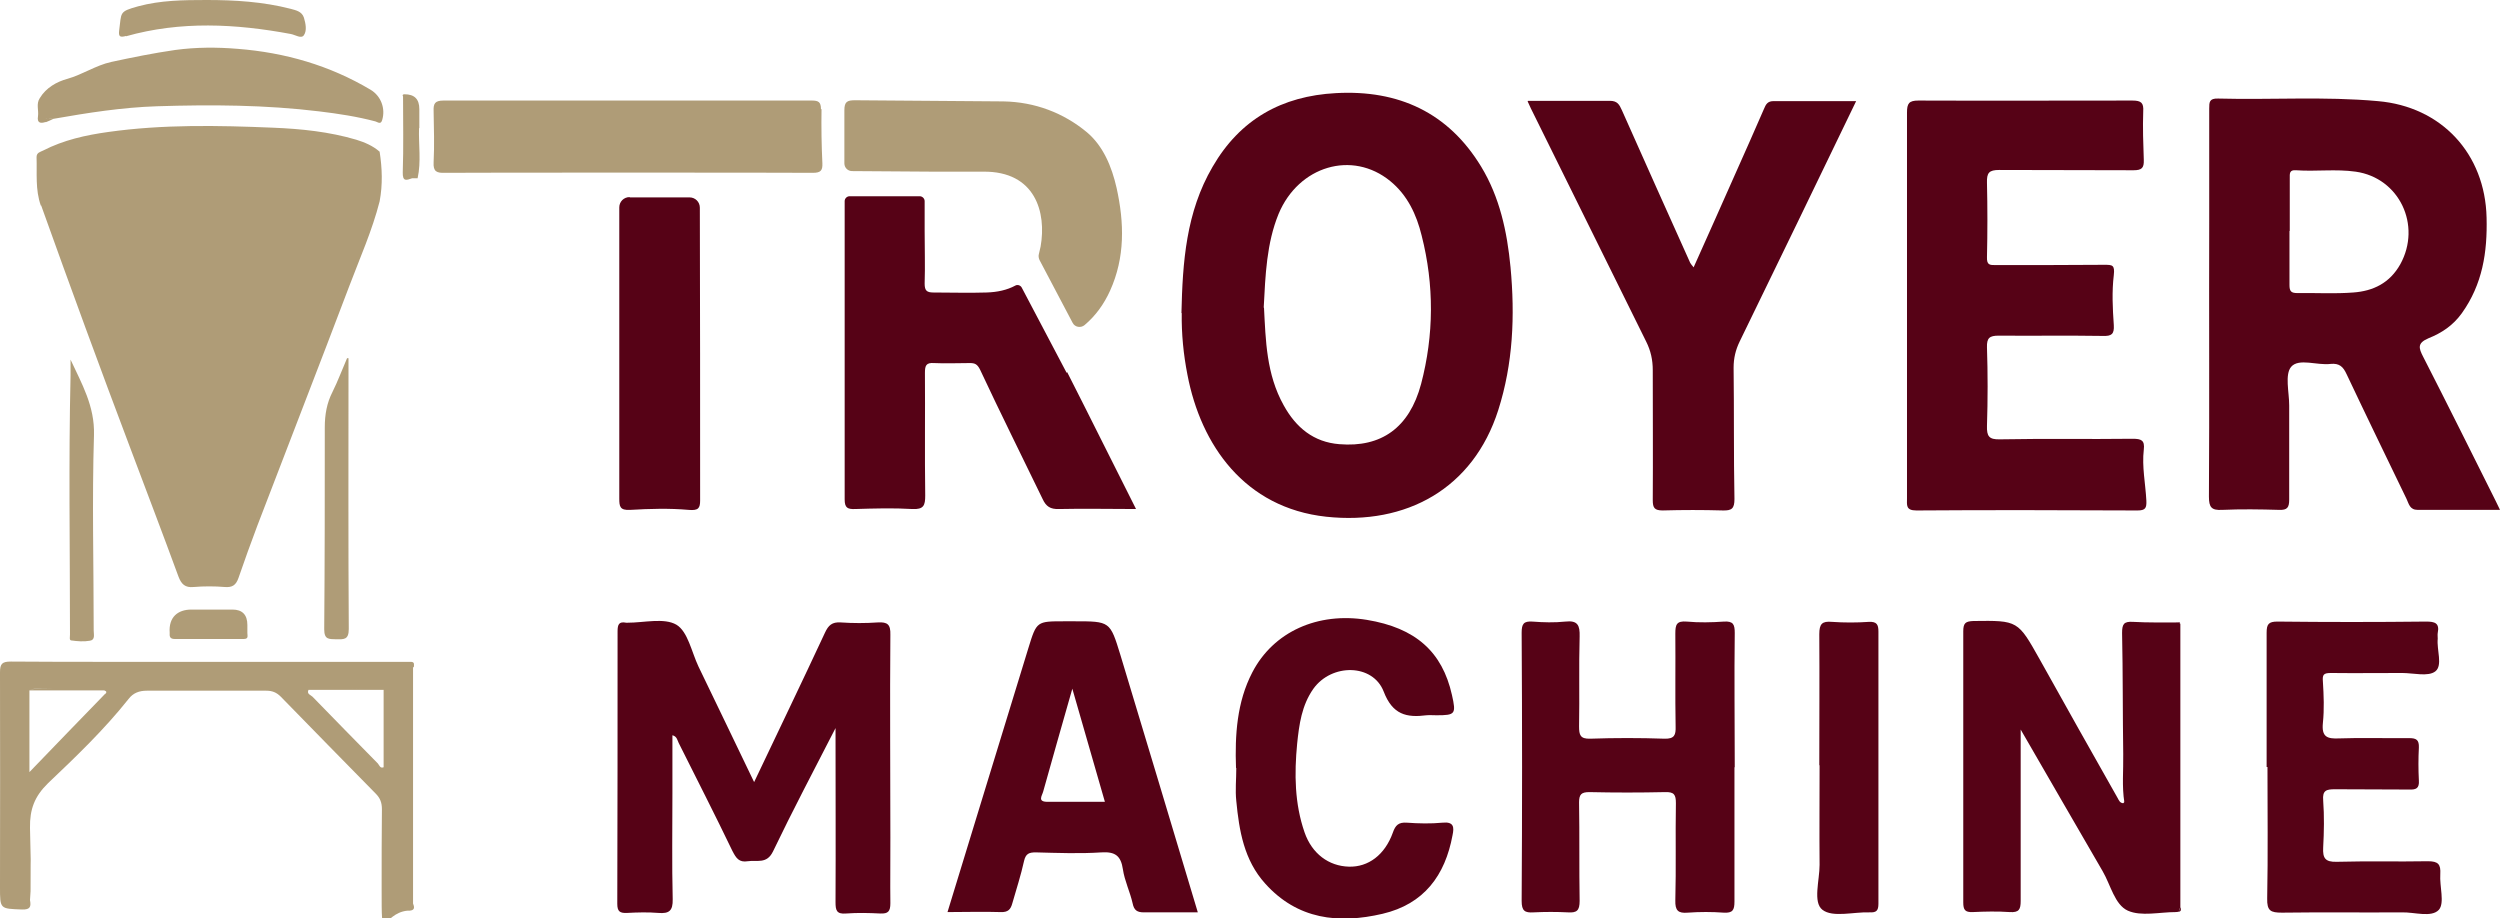
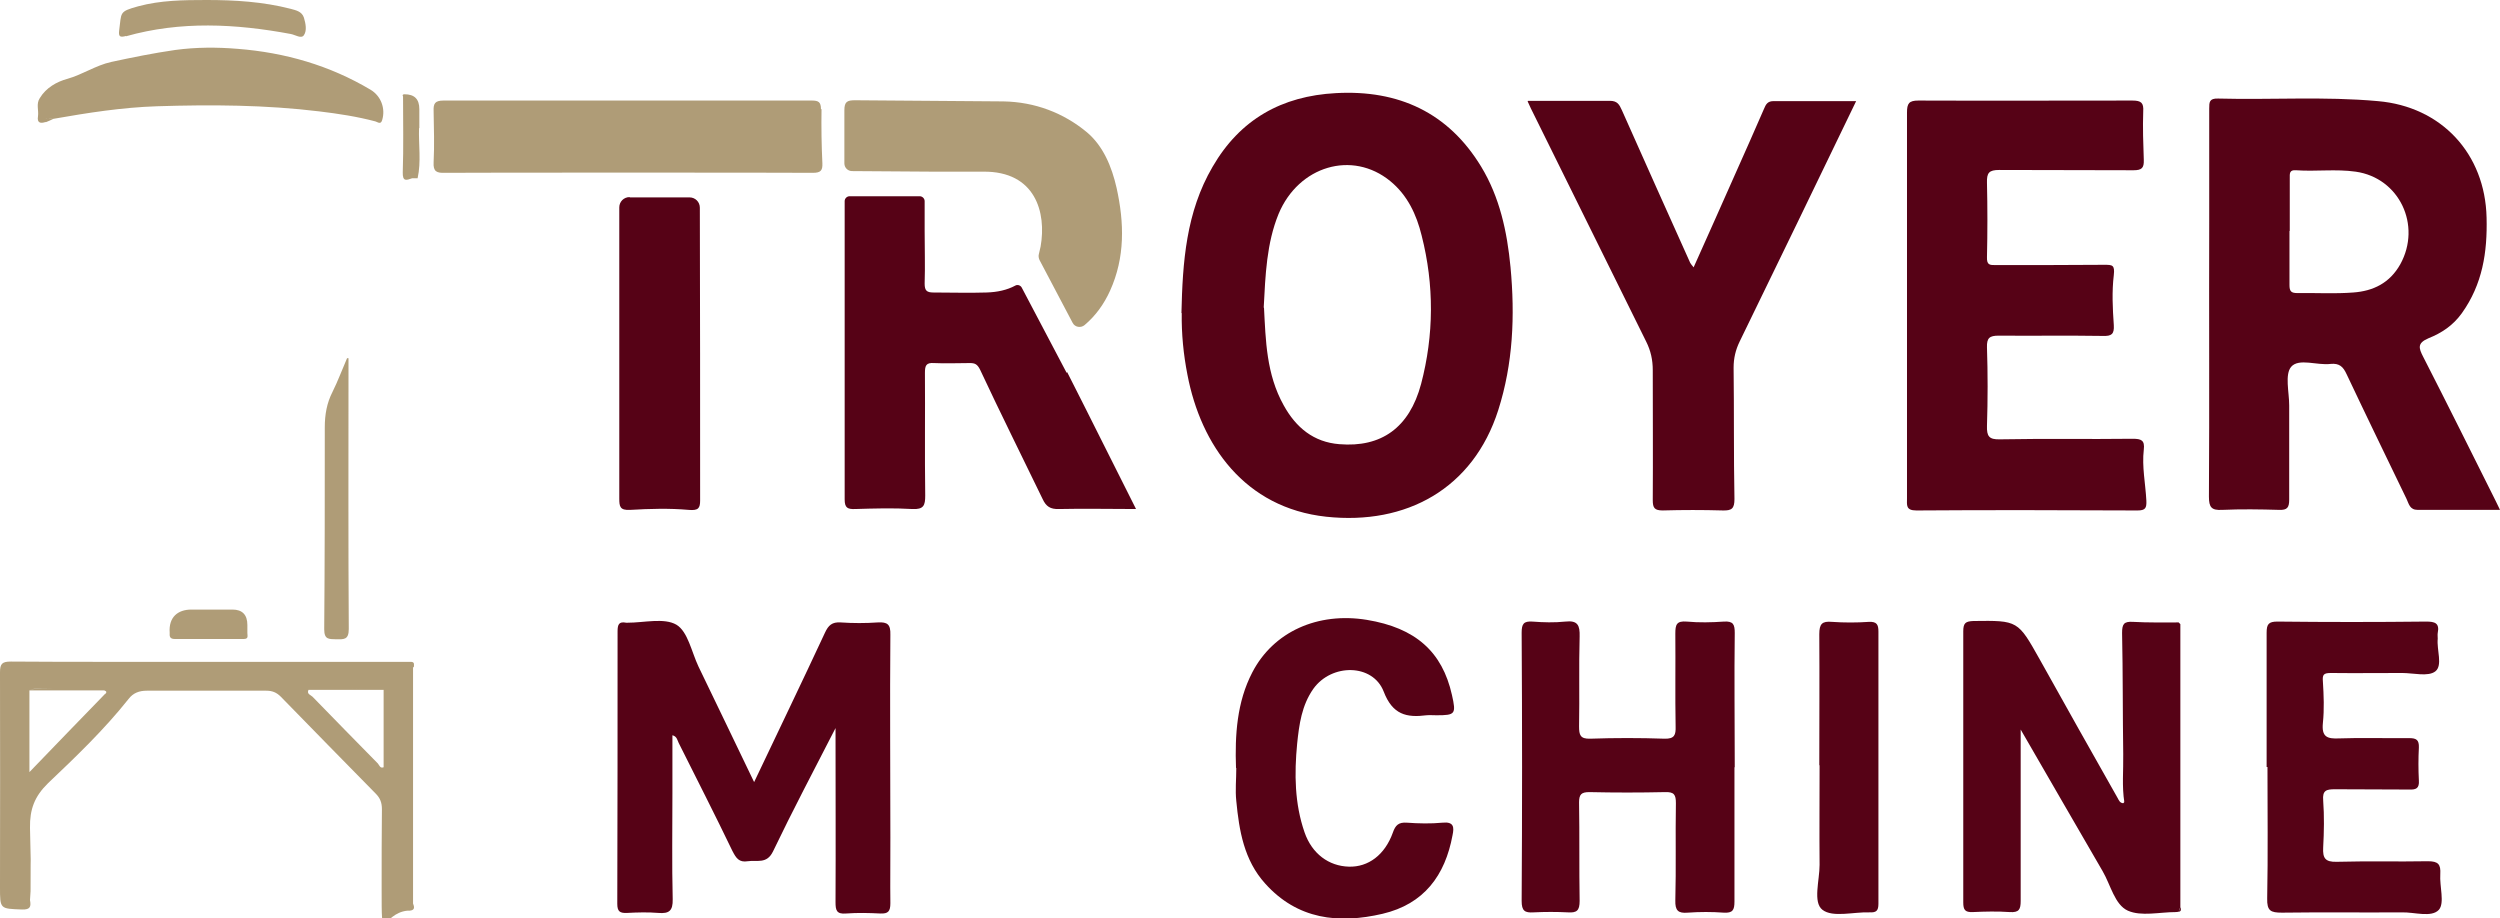
<svg xmlns="http://www.w3.org/2000/svg" version="1.1" viewBox="0 0 875.2 321.5">
  <defs>
    <style>
      .cls-1 {
        fill: #560216;
      }

      .cls-2 {
        fill: #af9c77;
      }
    </style>
  </defs>
  <g>
    <g id="Layer_2">
      <path class="cls-1" d="M875.2,178.5c-10,0-19.4,0-28.8,0-2.8,0-3.1-2.1-3.9-3.8-7-14.5-14.1-29.1-21-43.7-1.2-2.6-2.5-3.9-5.6-3.6-4.7.6-11.1-2.1-13.8,1-2.3,2.7-.7,8.9-.7,13.5,0,11,0,22,0,33,0,2.8-.7,3.7-3.5,3.6-6.7-.2-13.3-.3-20,0-3.7.2-4.6-.9-4.6-4.6.2-32.3,0-64.6.1-96.9,0-13,0-26,0-39,0-2.2,0-3.6,3.1-3.5,18.6.5,37.3-.8,55.9.9,22.3,1.9,37.6,18.4,38.1,40.8.3,12.1-1.4,23.3-8.7,33.5-3.1,4.3-7.1,6.9-11.6,8.7-4,1.7-3.5,3.4-1.9,6.5,8.6,16.8,17,33.7,25.4,50.5.4.9.8,1.7,1.5,3.1h0ZM801.5,80.8c0,6.3,0,12.7,0,19,0,2.2.6,2.8,2.8,2.8,6.5-.1,13,.3,19.5-.2,7-.5,12.8-3.3,16.5-9.9,7.5-13.6-.3-30.2-15.6-32.4-7-1-14,0-20.9-.5-2.4-.2-2.2,1.2-2.2,2.8,0,6.2,0,12.3,0,18.5h0Z" />
      <path class="cls-1" d="M413.6,109.6c.4-17.8,1.6-35.3,10.9-51.2,9.6-16.6,24.2-24.8,43.2-25.8,21.9-1.2,39.3,6.8,50.8,25.7,6.5,10.7,9.1,22.7,10.3,35.2,1.6,17.1.9,33.8-4.3,50.1-8.8,27.5-32.2,40.3-60.2,37.3-28.6-3.1-43.9-25.1-48.6-49.7-1.4-7.1-2.1-14.3-2-21.6h0ZM442.5,107.7c.6,11.4.8,23.3,6.9,34.2,4.3,7.8,10.5,12.9,19.5,13.6,14.6,1.2,24.5-5.7,28.6-21.1,4.5-17.1,4.6-34.6.2-51.9-1.8-7.4-5-14.2-11-19.1-13.3-10.9-32.1-5.3-39.1,11.5-4.2,10.3-4.6,21.3-5.2,32.8h0Z" />
      <path class="cls-1" d="M667.6,106.8c0-22.5,0-45,0-67.4,0-3.2.7-4.2,4-4.2,25,.1,50,0,74.9,0,3.1,0,4,.8,3.8,3.8-.2,5.7,0,11.3.2,17,.1,2.8-.7,3.6-3.6,3.6-15.7-.1-31.3,0-47-.1-3.6,0-4.4,1-4.3,4.5.2,8.6.2,17.3,0,26-.1,2.8,1,2.8,3,2.8,12.7,0,25.3,0,38-.1,2.9,0,3.8,0,3.4,3.6-.7,5.8-.4,11.7,0,17.5.2,3.2-.8,3.9-3.8,3.8-12.2-.2-24.3,0-36.5-.1-3.2,0-4.2.8-4.1,4.1.3,9.1.3,18.3,0,27.5-.1,3.6.7,4.8,4.5,4.7,15.5-.3,31,0,46.5-.2,3,0,4.3.5,3.9,3.8-.7,6,.6,11.9.9,17.9.1,2.5-.3,3.4-3.1,3.4-25.8-.1-51.6-.2-77.4,0-3.8,0-3.3-1.9-3.3-4.3,0-22.5,0-45,0-67.4h0Z" />
      <path class="cls-1" d="M534.9,35.3c10.1,0,19.4,0,28.7,0,2.6,0,3.3,1.3,4.2,3.3,7.9,17.8,15.9,35.6,23.9,53.4.2.4.5.7,1.2,1.6,5.1-11.3,9.9-22.2,14.8-33.2,3.3-7.4,6.6-14.8,9.8-22.2.7-1.7,1.3-2.8,3.4-2.8,9.5,0,18.9,0,28.9,0-13.7,28.4-27.2,56.3-40.8,84.2-1.4,2.9-2.1,5.8-2.1,9.1.2,15.3,0,30.6.3,46,0,3.3-.9,4.1-4.1,4-7-.2-14-.2-21,0-2.9,0-3.5-.9-3.5-3.6.1-15.2,0-30.3,0-45.5,0-3.6-.7-6.8-2.3-10-13.5-27.2-26.9-54.5-40.4-81.7-.3-.6-.5-1.1-1.1-2.4h0Z" />
      <path class="cls-1" d="M292.7,254.5c-7.9,15.4-15.3,29.4-22.1,43.6-2.2,4.5-5.6,2.9-8.8,3.4-3.1.5-4.1-1.1-5.4-3.6-6.1-12.7-12.5-25.2-18.8-37.8-.5-1-.6-2.3-2.2-2.7v20.4c0,12.3-.2,24.7.1,37,.1,4.1-1.3,5.1-5,4.8-3.6-.3-7.3-.2-11,0-2.5.1-3.4-.5-3.4-3.2.1-31.8.1-63.6.1-95.4,0-2.4.5-3.5,3-3,.2,0,.3,0,.5,0,5.8,0,12.8-1.8,17.1.7,4,2.4,5.3,9.5,7.7,14.6,6.4,13.3,12.9,26.7,19.5,40.5,8.4-17.7,16.7-34.9,24.8-52.3,1.2-2.6,2.5-3.8,5.5-3.6,4.3.3,8.7.3,13,0,3.4-.2,4.5.7,4.4,4.3-.2,23.6,0,47.3,0,71s-.1,15.3,0,23c0,2.9-.8,3.7-3.5,3.6-4-.2-8-.3-12,0-3.4.3-3.7-1.2-3.7-4,.1-19.8,0-39.6,0-61h0Z" />
      <path class="cls-1" d="M743.7,280.9c-.9-5.6-.3-11.2-.4-16.9-.2-14.1-.1-28.3-.4-42.4,0-3.1.6-4.1,3.8-3.9,5.3.3,10.6.2,16,.2.2.2.4.4.6.6,0,33,0,66,0,99-.2.6-.4,1.1-.6,1.7-.3,0-.7.1-1,.1-5.7,0-12.1,1.6-16.8-.5-4.6-2.1-6-9-8.8-13.8-9.4-16.1-18.7-32.4-28.7-49.6v10.1c0,16.6,0,33.3,0,49.9,0,3-.6,4.1-3.8,3.9-4.3-.3-8.7-.2-13,0-2.7.1-3.3-.8-3.3-3.4,0-31.6,0-63.2,0-94.9,0-2.9.8-3.5,3.6-3.6,15.6-.2,15.5-.2,23.2,13.5,9,16.2,18.1,32.3,27.2,48.4.5.9.8,1.8,2,1.9l.3-.3v-.4c-.1,0-.1,0-.1,0Z" />
      <path class="cls-1" d="M607.2,268.6c0,15.7,0,31.3,0,47,0,3-.6,4.1-3.8,3.9-4.1-.3-8.3-.3-12.5,0-3.4.3-4.5-.7-4.4-4.3.3-11.3,0-22.6.2-34,0-3-.6-4-3.8-3.9-8.8.2-17.7.2-26.5,0-2.8,0-3.6.8-3.6,3.6.2,11.5,0,23,.2,34.5,0,3.4-1,4.2-4.1,4-4-.2-8-.2-12,0-3.1.2-4.2-.5-4.2-4,.2-31.3.2-62.6,0-93.9,0-3.1.7-4.1,3.8-3.9,3.8.3,7.7.4,11.5,0,4.4-.5,5.1,1.4,5,5.2-.3,10.5,0,21-.2,31.5,0,3,.4,4.4,3.9,4.3,8.7-.3,17.3-.3,26,0,3.5.1,4-1.3,3.9-4.3-.2-10.8,0-21.6-.1-32.5,0-3.1.4-4.5,4-4.2,4.3.4,8.7.3,13,0,3.3-.2,3.8,1,3.8,4-.2,15.6,0,31.3,0,47h0Z" />
-       <path class="cls-1" d="M419.3,319.4c-6.5,0-12.6,0-18.8,0-2.4,0-3.5-.7-4-3.2-.9-4-2.8-7.8-3.4-11.9-.7-4.7-2.7-6.2-7.5-5.9-7.6.5-15.3.2-23,0-2.3,0-3.5.4-4.1,3-1.1,5-2.7,9.9-4.1,14.8-.6,2.2-1.5,3.2-4.1,3.1-6.1-.2-12.2,0-18.6,0,9.5-31.2,19-61.9,28.4-92.7,2.8-9.1,2.9-9.1,12.5-9.1h3.5c12.5,0,12.5,0,16.1,11.7,9,29.8,18,59.7,27.1,90.1h0ZM375.4,241.1c-3.7,13-7,24.5-10.2,36-.4,1.5-2.1,3.6,1.5,3.6,6.6,0,13.2,0,20.1,0-3.8-13.1-7.4-25.6-11.4-39.6h0Z" />
      <path class="cls-1" d="M793.5,268.5c0-15.7,0-31.3,0-47,0-3,.7-3.9,3.8-3.9,17.3.2,34.7.2,52,0,3.1,0,4.8.5,4.1,4-.1.6,0,1.3,0,2-.4,3.9,1.8,9.3-.8,11.4-2.5,2-7.7.6-11.6.6-8.3,0-16.7.1-25,0-2.6,0-3,.6-2.8,3,.3,4.8.5,9.7,0,14.5-.5,4.9,1.5,5.6,5.7,5.4,8.2-.3,16.3,0,24.5-.1,2.5,0,3.5.6,3.4,3.3-.2,3.8-.2,7.7,0,11.5.2,2.8-1,3.3-3.4,3.2-8.7-.1-17.3,0-26-.1-3,0-4.4.4-4.1,3.9.4,5.5.3,11,0,16.5-.2,3.7.7,5.1,4.7,5,10.7-.3,21.3,0,32-.2,3.6,0,4.5,1.1,4.3,4.5-.3,4.3,1.6,10.1-.5,12.5-2.6,2.8-8.5.8-12.9.9-14,.1-28-.1-42,.1-4,0-5.3-.6-5.2-5,.3-15.3.1-30.7.1-46h0Z" />
      <path class="cls-1" d="M432.7,268.8c-.4-11.5.3-23,5.7-33.4,7.4-14.3,23-21.2,40.1-18.4,17,2.8,26.4,11.1,29.8,26.3,1.5,6.7,1.2,7.1-5.4,7.1-1.2,0-2.4-.1-3.5,0-7,.9-11.9-.2-15-8.3-3.8-9.8-18.2-9.9-24.6-1-4.1,5.8-5,12.5-5.7,19.3-1,10.5-.9,20.9,2.6,31,2.6,7.5,8.5,11.8,15.5,12,6.8.2,12.6-4.1,15.4-11.9.9-2.6,2-3.7,4.9-3.5,4.1.3,8.4.4,12.5,0,4-.4,4.1,1.6,3.5,4.4-2.6,14.1-10,24.1-24.5,27.5-15.4,3.6-29.8,2-41.1-10.6-7.4-8.2-9.1-18.5-10.1-28.9-.4-3.8,0-7.6,0-11.5h0Z" />
      <path class="cls-1" d="M636.9,267.9c0-15.3.1-30.6,0-45.9,0-3.6,1-4.6,4.4-4.3,4.3.3,8.7.3,13,0,2.7-.1,3.3.9,3.3,3.4,0,31.8,0,63.6,0,95.3,0,2.5-.8,3.1-3.1,3-5.6-.2-12.9,1.9-16.5-.9-3.4-2.6-1-10.3-1-15.7-.1-11.6,0-23.3,0-34.9h0Z" />
      <path class="cls-1" d="M762.7,319.2c.2-.6.4-1.1.6-1.7.2.7.5,1.5-.6,1.7Z" />
-       <path class="cls-1" d="M763.2,218.5c-.2-.2-.4-.4-.6-.6.5-.1.7,0,.6.6Z" />
      <path class="cls-1" d="M743.7,280.9v.4c.1,0-.2.3-.2.3,0-.3,0-.5.2-.7Z" />
      <path class="cls-1" d="M220.4,69c-2,0-3.6,1.6-3.6,3.6,0,12.3,0,33.6,0,45.9h0c0,18.7,0,37.3,0,56,0,2.8.2,4.2,3.8,4,6.8-.4,13.7-.6,20.5,0,3.4.3,4-.6,4-3.3,0-31.2,0-71.4-.1-102.5,0-2-1.6-3.6-3.6-3.6h-20.9,0Z" />
      <g>
-         <path class="cls-2" d="M14.4,71.9c10.2,28.5,20.6,56.9,31.3,85.2,5.6,14.9,11.3,29.8,16.8,44.8,1,2.6,2.3,3.9,5.3,3.6,3.6-.3,7.3-.3,10.9,0,2.6.2,3.9-.6,4.8-3.2,2.1-6.1,4.3-12.2,6.6-18.3,10.7-28,21.6-55.9,32.2-83.9,3.7-9.8,8-19.4,10.6-29.6,1.1-5.8.9-11.6,0-17.4-2.4-2.1-5.3-3.3-8.2-4.2-9.5-2.8-19.3-3.8-29.1-4.2-19.2-.8-38.5-1.2-57.7,1.5-7.9,1.1-15.6,2.8-22.8,6.5-1,.5-2.3.7-2.3,2.3.2,5.7-.5,11.3,1.5,17h0Z" />
-         <path class="cls-2" d="M24.7,126c0,1.8,0,3.6,0,5.4-.7,30.2-.2,60.4-.2,90.7,0,.8-.3,2,.4,2.1,2.2.3,4.4.5,6.6.1,1.9-.3,1.3-2.2,1.3-3.6,0-22.8-.6-45.6.1-68.4.3-10.1-4.3-18-8.2-26.4h0Z" />
        <path class="cls-2" d="M117.7,223.8c2.6,0,4.4.3,4.4-3.6-.2-29.9-.1-59.9-.1-89.9v-4.9c-.2,0-.3,0-.5,0-1.7,3.9-3.2,8-5.1,11.8-2,3.9-2.7,8-2.7,12.4,0,23.6,0,47.2-.2,70.7,0,3.7,1.7,3.4,4.2,3.5h0Z" />
        <path class="cls-2" d="M44.1,12.7c19.1-5.4,38.4-4.4,57.7-.8,1.6.3,3.7,1.8,4.6.4,1.1-1.6.6-4.1,0-6.1-.7-2.2-2.8-2.6-4.6-3.1C92.1.6,82.2,0,72.3,0c-8.1,0-16.1.1-23.9,2.2-6.9,1.9-5.8,2.1-6.7,8.6-.2,1.9.2,2.4,2.4,1.8h0Z" />
        <path class="cls-2" d="M144.9,233.4c0-.7.3-1.6-.9-1.7-.9,0-1.8,0-2.8,0H38.9c-11.7,0-23.4,0-35.1-.1-3.1,0-3.8.8-3.8,3.8.1,37.7,0,37.4,0,75.2,0,7.7,0,7.5,7.7,7.8,3,.1,3.2-1.1,2.8-3.3,0-1,.2-2.1.2-3.1,0-20.1.2-2.1-.2-22.2-.1-6.5,1.6-11,6.3-15.6,9.9-9.4,19.7-18.8,28.2-29.5,1.6-2.1,3.7-2.9,6.4-2.9,13.9,0,27.9,0,41.8,0,2.1,0,3.6.6,5.1,2.1,11,11.3,22.1,22.6,33.2,33.9,1.6,1.6,2.2,3.2,2.2,5.5-.1,21.8-.1,5.5-.1,27.3s0,9,9.1,8.2c.3,0,.5,0,.8,0,1.9-.2,1.5-1.4,1.1-2.5,0-40.2,0-42.4,0-82.6h0ZM10.3,241.6c2.7-1,5.6-.8,8.4-.6.5,0,.9,0,1.4,0-.5,0-.9,0-1.4,0-2.8-.2-5.6-.3-8.4.6h0ZM36.8,242.9c-8.7,8.9-17.3,17.9-26.5,27.4v-28.6c8.7,0,17.5,0,26.2,0,.9.3.9.7.3,1.3ZM131.1,241.3c-3.3-.3-6.6-.4-9.9-.4,3.3,0,6.6.1,9.9.4ZM120.9,240.9c-2.3,0-4.6,0-6.9.2,2.3-.1,4.6-.2,6.9-.2ZM134.3,268.6c-1.2.5-1.5-.7-2-1.3-7.7-7.8-15.3-15.6-22.9-23.4-.6-.6-2.1-.9-1.4-2.4,8.8,0,17.5,0,26.3,0v27h0Z" />
        <path class="cls-2" d="M61.1,223.7c8.1,0,16.1,0,24.2,0,1.8,0,1.3-1.1,1.3-2.1,0-.9,0-1.9,0-2.8,0-3.6-1.8-5.4-5.2-5.4-4.8,0-9.6,0-14.4,0s-8,2.7-7.6,8.1c0,.1,0,.3,0,.4-.1,1.3.5,1.8,1.8,1.8h0Z" />
        <path class="cls-2" d="M16,42.8c.9-.3,1.8-.8,2.7-1.2-.6,0-1.1.1-1.6,0,.5,0,1,0,1.6,0,12-2.1,24-4,36.3-4.4,19-.6,37.9-.5,56.8,1.8,6.6.8,13.2,1.8,19.6,3.5.8.2,1.9,1.3,2.4-.5,1.2-4-.4-8.4-4.1-10.6-14.3-8.5-29.9-13-46.5-14.3-7.3-.6-14.5-.6-21.9.4-7.6,1.1-15,2.6-22.4,4.2-5.4,1.2-10,4.4-15.3,5.9-3.7,1-7.5,3.1-9.7,6.8-1.3,2-.3,4.2-.6,6.3-.4,2.4.9,2.6,2.7,2h0ZM16.7,41.7c-.3,0-.5-.1-.8-.2.2,0,.5.2.8.2ZM15.2,40.8c-.1-.2-.3-.4-.4-.7,0,.2.2.5.4.7Z" />
        <path class="cls-2" d="M146.8,44.9v-3.6c0-1,0-2.1,0-3.1,0-3.5-1.7-5.2-5.2-5.2-.6,0-.8.3-.5.8,0,8.9.2,17.7-.1,26.5-.1,3.4,1.3,2.8,3.3,2.1.6,0,1.3,0,1.9,0,1.3-5.8.3-11.8.5-17.6h0Z" />
        <path class="cls-2" d="M287.4,38.2c0-2.5-.9-3-3.2-3-29.3,0-99.6,0-128.9,0-3.1,0-3.6,1.1-3.5,3.7.1,6,.3,12,0,17.9-.2,3.3,1.1,3.8,4,3.7,6.8-.1,121.3-.1,128.8,0,2.7,0,3.4-.8,3.3-3.3-.3-6.3-.4-12.7-.3-19h0Z" />
        <path class="cls-2" d="M388.6,101.8c5.3-11.7,5-23.8,2.3-36-1.7-7.5-4.7-14.7-10.4-19.5-8.2-6.8-18.2-10.6-29.2-10.8-17.3-.2-34.6-.2-52-.4-2.7,0-3.7.5-3.7,3.5,0,6.5,0,12.3,0,18.6,0,1.5,1.2,2.7,2.7,2.7l28.4.2h17.5c18.3-.2,22.2,14.3,20.1,26.2-.2.9-.4,1.8-.6,2.6-.2.7-.1,1.4.2,2.1l11.6,22c.8,1.6,2.9,1.9,4.2.8,3.8-3.2,6.8-7.3,9-12.2h0Z" />
      </g>
      <path class="cls-1" d="M373.4,130.5s0,0,0,0l-15.7-29.8c-.4-.8-1.5-1.2-2.3-.7-2.8,1.5-6.2,2.3-10.1,2.4-6.1.2-12.3,0-18.5,0-2.4,0-3.1-.7-3.1-3.1.2-6.2,0-12.3,0-18.5s0-7.6,0-10.4c0-.9-.8-1.7-1.7-1.7h-24.6c-.9,0-1.7.8-1.7,1.7,0,34.1,0,70.2,0,104.4,0,3,1,3.5,3.7,3.4,6.7-.2,13.3-.4,20,0,4,.2,4.5-1.3,4.5-4.7-.2-14.3,0-28.6-.1-43,0-2.5.4-3.6,3.2-3.4,4.1.2,8.3,0,12.5,0,1.7,0,2.6.3,3.6,2.3,7.1,15.2,14.6,30.2,21.9,45.3,1.2,2.6,2.7,3.6,5.7,3.5,8.8-.2,17.6,0,27,0-8.2-16.2-16.1-32.2-24.1-47.9h0Z" />
    </g>
  </g>
</svg>